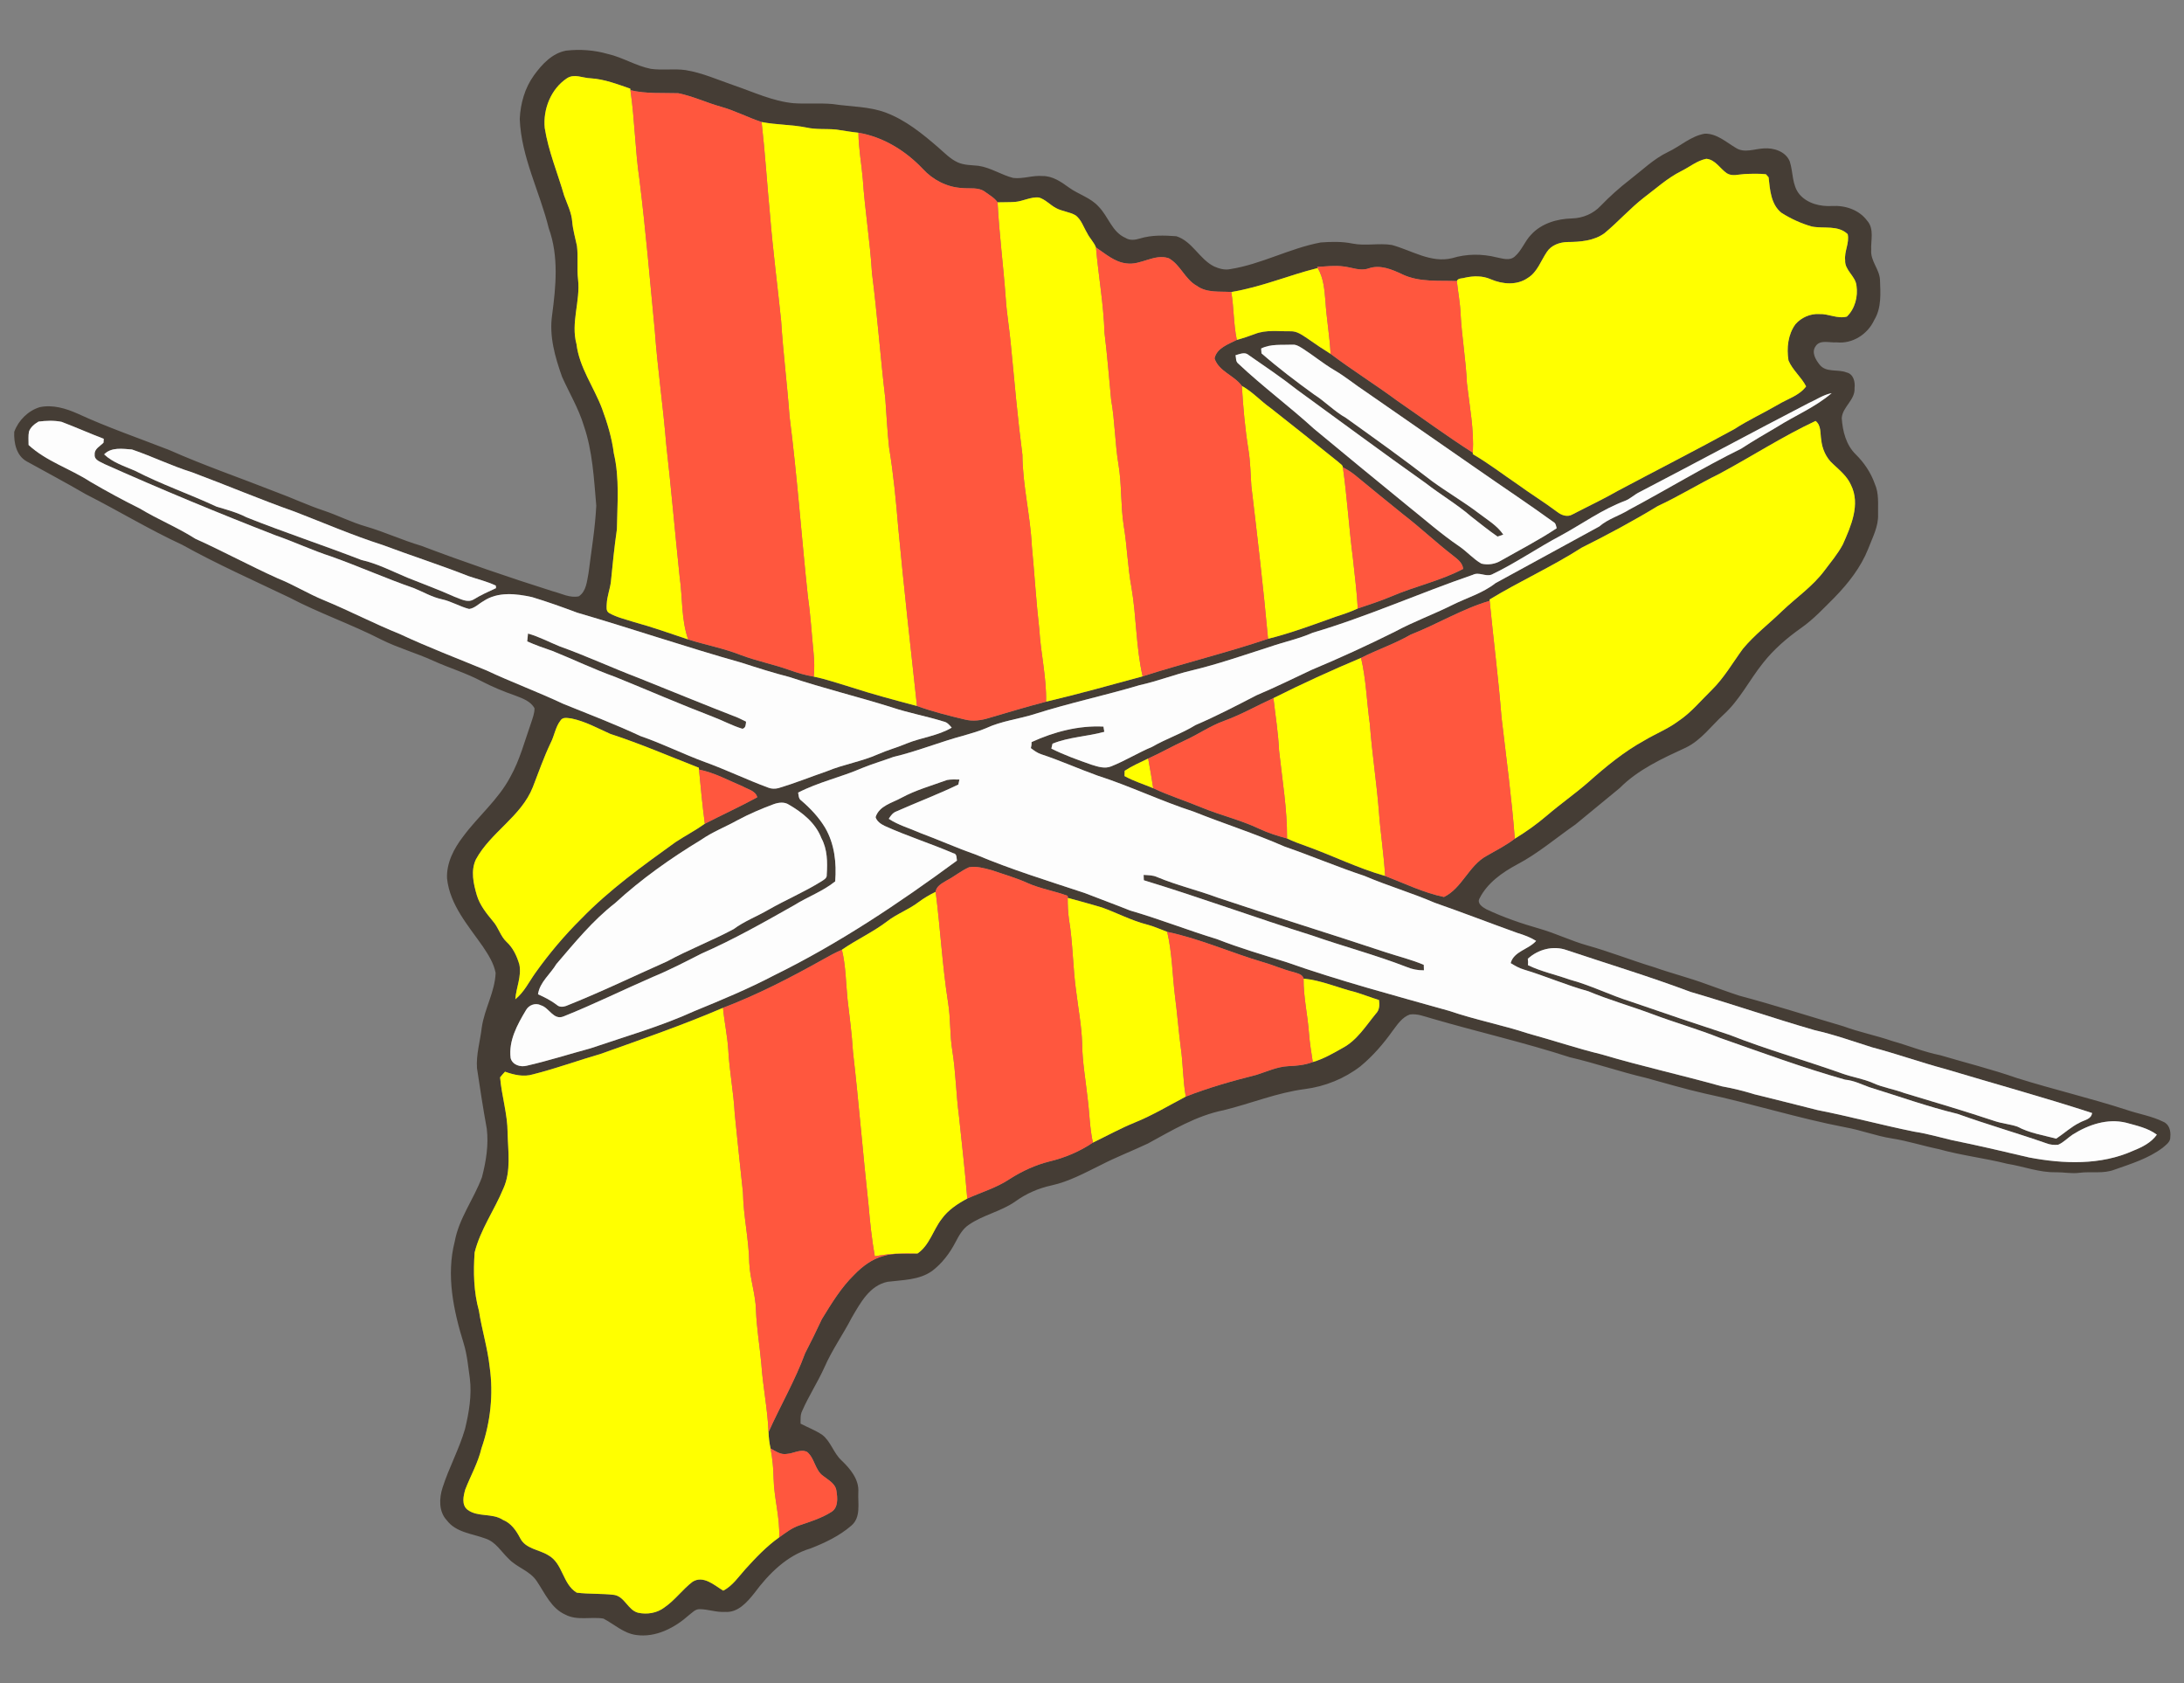
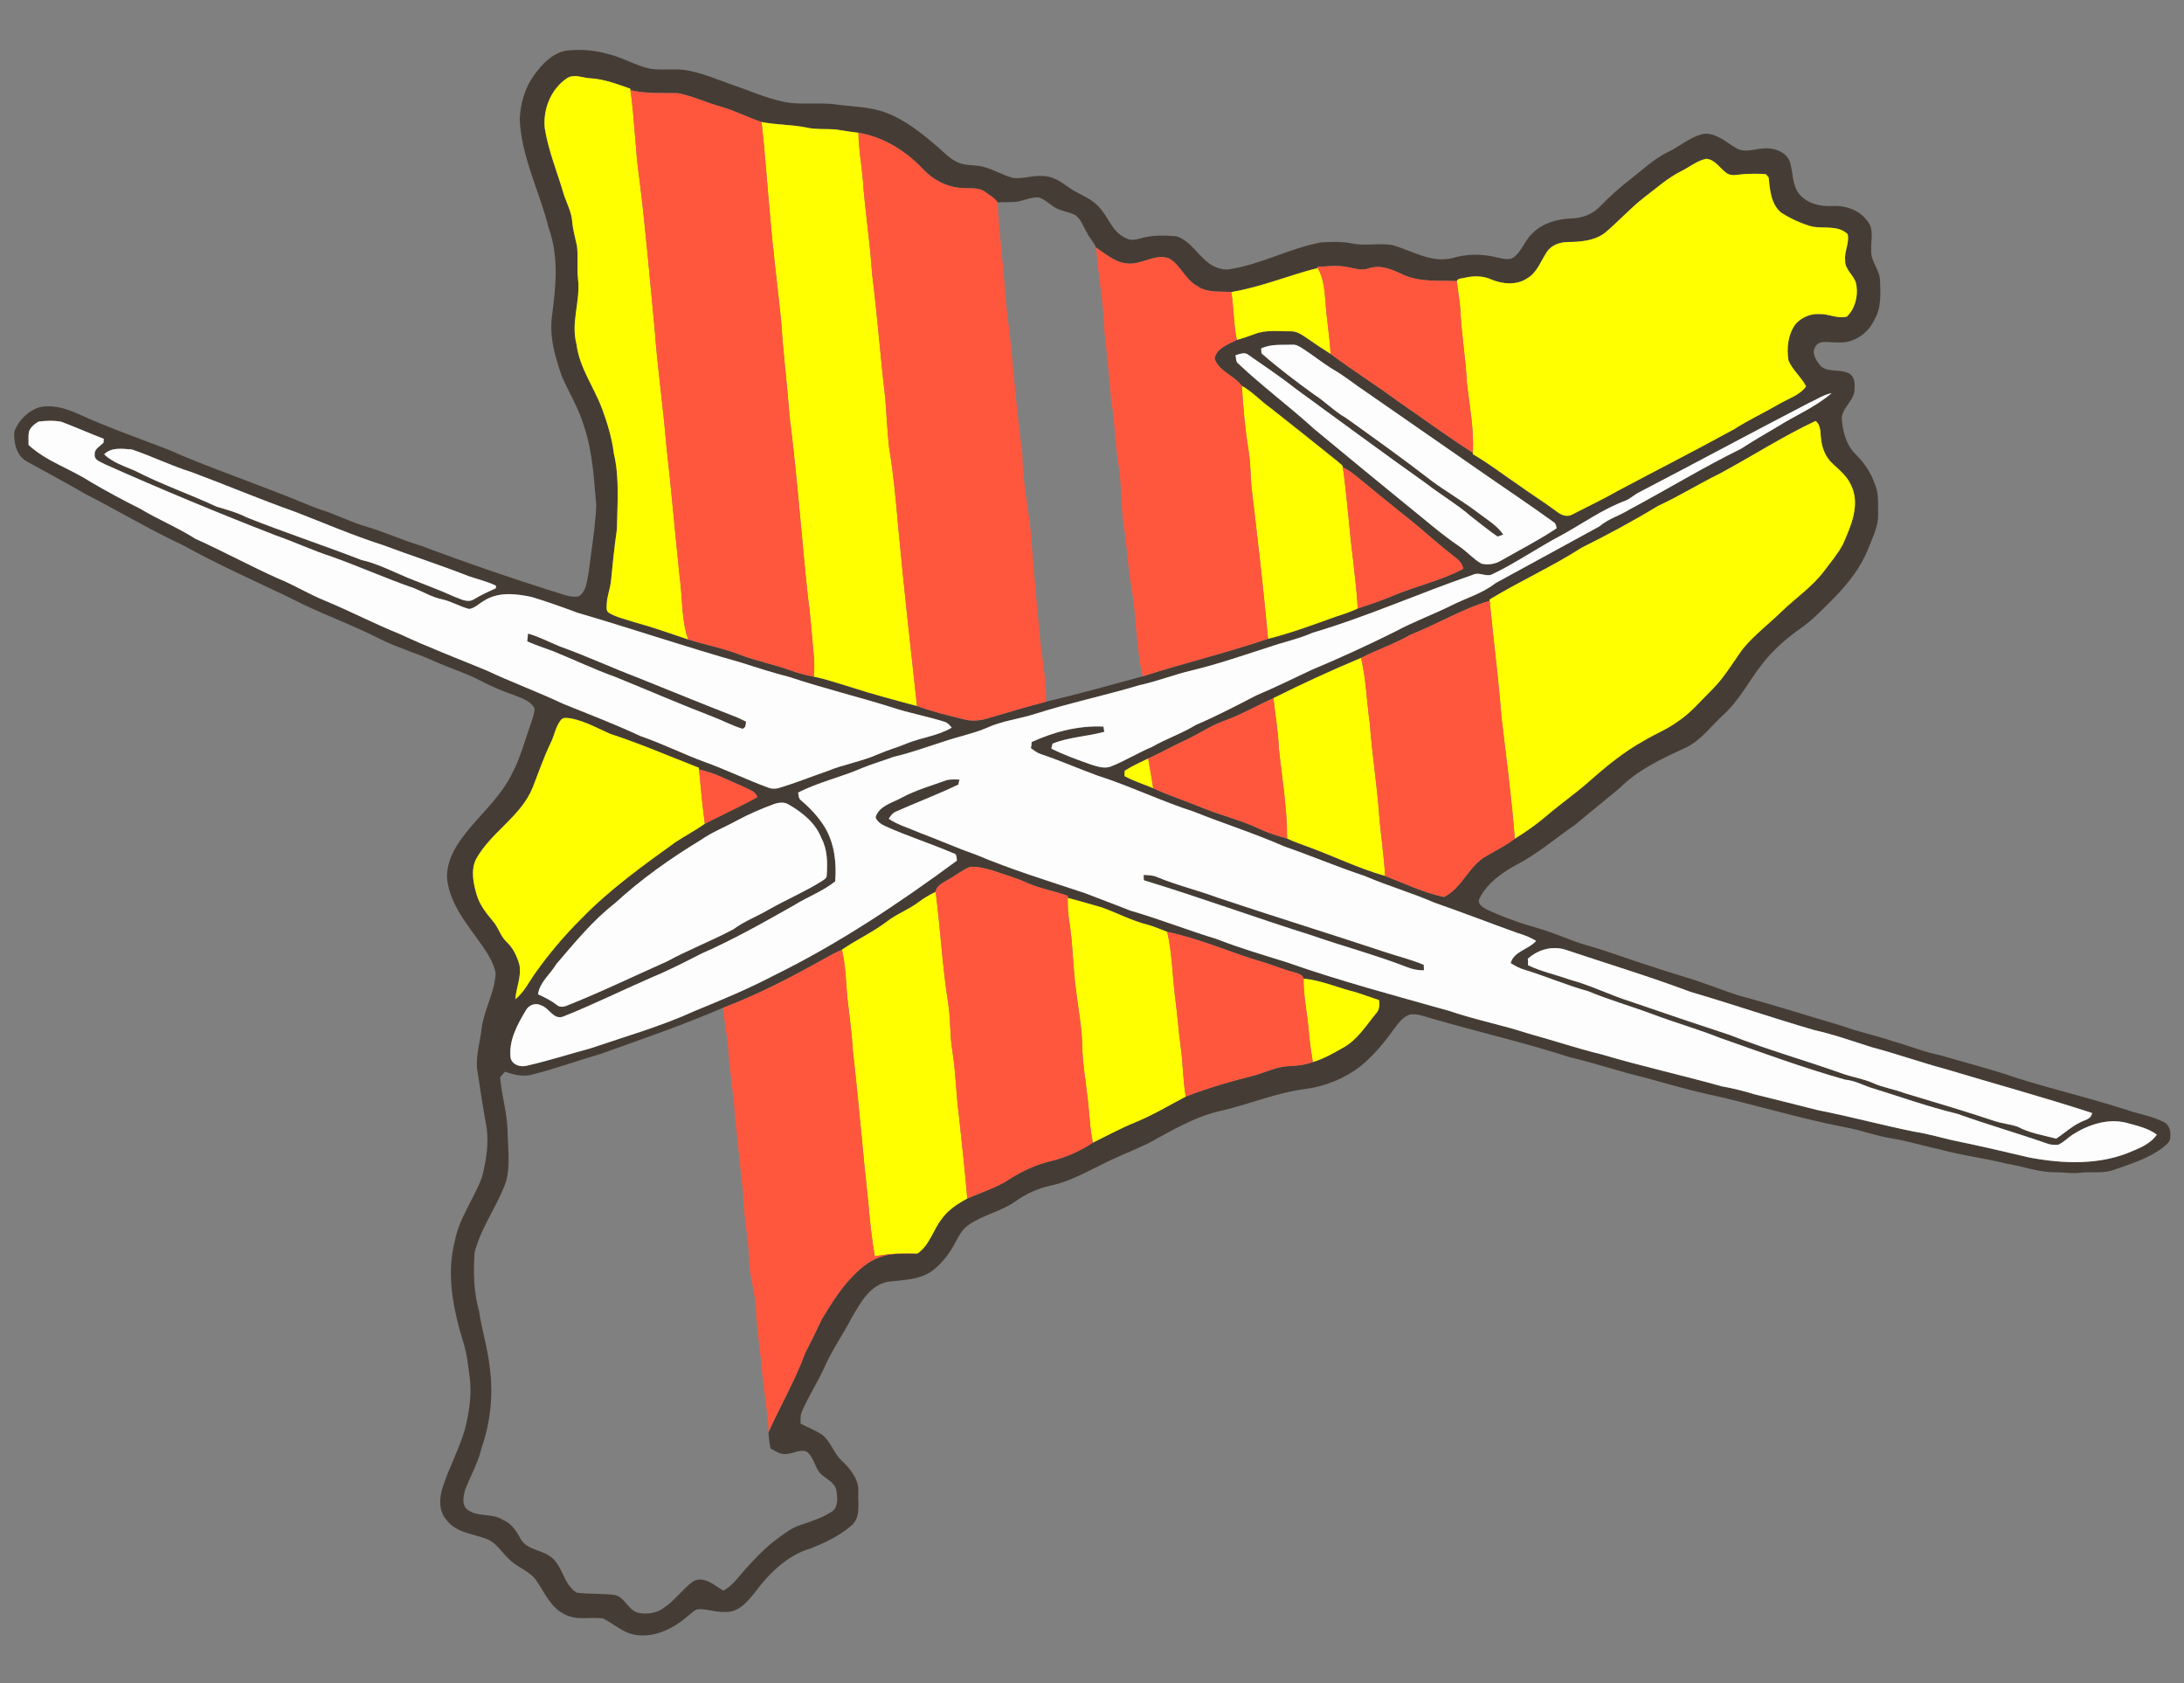
<svg xmlns="http://www.w3.org/2000/svg" width="1024pt" height="789pt" viewBox="0 0 1024 789" version="1.1">
  <rect x="0" y="0" width="1024" height="789" fill="#808080" stroke="none" />
  <g id="#382f25d2">
    <path fill="#382f25" opacity="0.82" d=" M 265.41 23.74 C 271.95 22.98 278.63 23.47 284.97 25.29 C 291.95 26.87 298.11 30.88 305.15 32.27 C 310.53 33.04 316.00 32.10 321.39 32.85 C 329.30 34.12 336.65 37.45 344.18 40.04 C 353.34 43.15 362.25 47.43 371.99 48.37 C 378.16 48.81 384.36 48.21 390.53 48.78 C 398.81 50.06 407.43 49.82 415.36 52.80 C 424.68 56.32 432.50 62.69 439.94 69.13 C 442.82 71.62 445.51 74.49 449.03 76.10 C 452.08 77.48 455.49 77.36 458.76 77.72 C 464.51 78.55 469.44 81.98 475.02 83.40 C 479.66 83.98 484.19 82.09 488.85 82.51 C 493.54 82.47 497.53 85.24 501.16 87.88 C 505.64 91.15 511.36 92.62 515.12 96.87 C 519.67 101.45 521.37 108.79 527.71 111.51 C 529.78 112.84 532.26 112.48 534.49 111.79 C 540.00 110.10 545.87 110.31 551.55 110.73 C 559.08 113.13 562.36 121.49 569.26 124.90 C 571.60 125.93 574.21 126.69 576.78 126.15 C 591.46 123.84 604.68 116.37 619.25 113.65 C 624.20 113.28 629.25 113.17 634.15 114.17 C 640.23 115.37 646.46 113.86 652.55 114.82 C 661.82 117.32 670.87 123.44 680.83 121.02 C 687.56 118.95 694.84 118.91 701.66 120.62 C 704.44 121.14 707.74 122.39 710.18 120.27 C 713.52 117.45 714.89 113.03 717.94 109.94 C 722.76 104.71 730.06 102.56 737.01 102.39 C 742.08 102.26 747.01 100.22 750.49 96.49 C 754.75 92.09 759.31 88.00 764.16 84.25 C 770.01 79.74 775.37 74.46 782.10 71.23 C 787.89 68.51 792.81 63.78 799.29 62.66 C 804.91 62.53 809.29 66.60 813.84 69.30 C 817.85 71.92 822.66 69.75 827.01 69.56 C 831.67 69.23 837.18 70.96 839.13 75.61 C 840.84 80.74 840.09 86.79 843.77 91.16 C 847.50 95.46 853.54 96.88 859.03 96.56 C 865.17 96.19 871.74 98.38 875.47 103.49 C 878.85 107.29 877.10 112.68 877.34 117.25 C 876.95 122.30 881.18 126.16 881.46 131.10 C 881.69 137.45 882.24 144.26 878.79 149.94 C 875.74 156.67 868.54 161.30 861.08 160.47 C 857.83 160.78 853.29 159.00 851.22 162.38 C 849.27 165.20 851.28 168.57 853.10 170.87 C 856.11 174.81 861.60 172.92 865.72 174.56 C 869.04 175.27 869.91 179.03 869.53 181.97 C 869.88 187.48 863.87 190.71 863.53 195.99 C 863.94 202.09 865.54 208.53 870.05 212.95 C 874.01 216.85 877.18 221.53 879.03 226.80 C 881.04 231.28 880.48 236.27 880.56 241.04 C 880.81 246.79 877.93 251.96 875.96 257.19 C 872.50 265.92 866.61 273.42 860.10 280.10 C 855.09 285.08 850.27 290.32 844.45 294.38 C 837.86 299.04 831.68 304.35 826.67 310.70 C 820.26 318.67 815.71 328.11 808.05 335.05 C 802.34 340.27 797.65 346.90 790.55 350.38 C 779.53 355.48 768.12 360.63 759.44 369.38 C 752.52 375.13 745.51 380.78 738.59 386.53 C 729.52 392.80 721.11 400.08 711.30 405.22 C 704.29 408.99 697.35 413.87 693.68 421.16 C 692.41 423.52 695.14 425.24 696.91 426.22 C 704.94 430.01 713.39 432.91 721.93 435.34 C 729.48 437.51 736.57 441.00 744.13 443.13 C 754.82 446.12 765.16 450.23 775.78 453.44 C 783.79 456.27 792.04 458.33 800.01 461.28 C 805.17 463.10 810.30 465.03 815.52 466.72 C 831.88 471.07 848.01 476.29 864.26 481.05 C 871.76 483.82 879.62 485.35 887.17 487.96 C 894.72 490.06 902.00 493.09 909.72 494.63 C 921.75 498.19 933.95 501.23 945.81 505.37 C 962.78 510.68 980.11 514.74 997.03 520.22 C 1002.74 522.18 1008.84 523.11 1014.28 525.82 C 1017.09 526.95 1017.89 530.18 1017.57 532.94 C 1017.74 535.24 1015.55 536.62 1014.04 537.97 C 1007.37 543.02 999.26 545.49 991.48 548.24 C 986.21 550.30 980.49 549.03 975.02 549.73 C 971.34 550.23 967.67 549.45 963.99 549.48 C 956.17 549.67 948.77 546.72 941.14 545.51 C 930.53 542.84 919.62 541.61 909.08 538.66 C 901.69 537.14 894.49 534.81 887.03 533.63 C 879.65 532.49 872.64 529.74 865.29 528.43 C 842.99 524.16 821.32 517.27 799.13 512.53 C 789.88 510.43 780.77 507.71 771.62 505.22 C 759.65 502.42 748.03 498.35 736.06 495.58 C 714.72 488.66 692.82 483.68 671.28 477.40 C 667.95 476.48 664.58 475.05 661.06 475.53 C 657.42 476.78 655.24 480.18 653.02 483.10 C 648.66 489.25 643.68 495.00 637.87 499.81 C 630.35 505.61 621.24 509.28 611.83 510.49 C 598.74 512.17 586.48 517.29 573.72 520.40 C 560.90 522.96 549.56 529.84 538.22 536.01 C 530.93 539.46 523.38 542.35 516.21 546.05 C 508.67 549.75 501.21 553.87 492.93 555.67 C 486.91 556.99 481.19 559.46 476.19 563.07 C 469.44 567.88 461.00 569.41 454.21 574.13 C 451.30 576.06 449.62 579.21 448.02 582.21 C 445.33 587.43 441.67 592.26 436.95 595.81 C 430.89 600.07 423.20 599.94 416.16 600.83 C 407.69 602.57 403.41 610.75 399.40 617.55 C 395.34 625.43 390.15 632.69 386.58 640.84 C 383.43 647.84 379.20 654.31 376.11 661.34 C 375.17 663.20 375.38 665.30 375.36 667.32 C 378.73 669.08 382.33 670.43 385.50 672.56 C 389.54 675.68 390.79 681.05 394.50 684.50 C 398.64 688.46 402.88 693.44 402.43 699.56 C 402.19 704.83 403.75 711.23 399.15 715.14 C 393.61 719.93 386.83 723.17 380.04 725.81 C 368.94 729.09 360.43 737.69 353.70 746.74 C 350.32 750.99 345.99 756.01 340.00 755.56 C 335.95 755.84 332.09 754.31 328.07 754.28 C 326.01 754.19 324.58 755.92 323.06 757.05 C 316.36 763.02 307.47 767.71 298.24 766.38 C 292.36 765.59 287.97 761.31 282.91 758.69 C 277.00 757.72 270.60 759.78 265.05 756.83 C 258.47 753.90 255.55 746.91 251.76 741.29 C 248.58 736.29 242.35 734.81 238.42 730.59 C 234.99 727.31 232.40 722.73 227.65 721.19 C 221.41 718.85 213.75 718.36 209.46 712.59 C 205.63 708.47 205.89 702.30 207.51 697.28 C 210.50 687.93 215.30 679.25 218.03 669.81 C 219.90 662.06 221.27 654.05 220.29 646.06 C 219.50 640.61 219.04 635.07 217.42 629.78 C 212.66 614.44 209.10 597.84 213.21 581.94 C 215.19 571.03 222.18 562.04 225.97 551.81 C 227.89 544.43 229.16 536.69 228.23 529.07 C 226.52 519.63 225.05 510.15 223.64 500.67 C 223.20 494.24 225.15 487.96 225.89 481.61 C 227.14 472.86 232.05 464.96 232.38 456.06 C 231.53 451.48 228.93 447.49 226.40 443.68 C 219.54 433.83 210.89 424.16 209.60 411.72 C 209.29 404.47 212.84 397.69 217.16 392.10 C 224.23 382.54 233.70 374.78 239.29 364.14 C 243.75 356.19 246.02 347.30 249.04 338.76 C 249.75 336.56 250.64 334.35 250.61 332.00 C 248.81 328.66 245.01 327.36 241.69 326.08 C 236.18 324.16 230.77 321.93 225.59 319.22 C 218.38 315.41 210.53 313.08 203.12 309.72 C 195.20 306.10 186.75 303.76 178.94 299.88 C 164.85 292.65 149.79 287.49 135.76 280.12 C 118.90 272.06 101.80 264.46 85.45 255.38 C 69.97 248.22 55.39 239.35 40.19 231.64 C 31.09 226.33 21.77 221.40 12.56 216.29 C 7.67 213.63 6.42 207.50 6.68 202.40 C 8.62 197.07 13.16 192.53 18.62 190.86 C 24.68 189.57 30.83 191.42 36.35 193.87 C 50.35 200.32 64.95 205.33 79.30 210.92 C 95.76 218.23 112.81 224.07 129.55 230.67 C 137.07 233.42 144.31 236.88 151.92 239.38 C 158.54 241.61 164.78 244.84 171.51 246.76 C 180.33 249.33 188.68 253.24 197.50 255.83 C 217.83 263.52 238.40 270.58 259.13 277.14 C 263.13 278.13 267.18 280.44 271.40 279.51 C 274.94 277.15 275.17 272.44 275.94 268.65 C 277.26 258.12 279.06 247.59 279.57 236.99 C 278.46 224.41 277.88 211.58 273.73 199.52 C 271.30 191.48 266.94 184.25 263.53 176.63 C 260.24 167.39 257.41 157.54 258.87 147.65 C 260.65 134.18 262.04 120.09 257.30 107.02 C 253.09 89.83 244.37 73.69 243.69 55.73 C 244.03 48.49 246.07 41.21 250.37 35.29 C 254.10 30.14 258.87 24.95 265.41 23.74 M 265.78 36.72 C 258.31 41.70 254.54 51.20 255.41 60.01 C 257.14 70.92 261.48 81.14 264.52 91.70 C 265.97 95.73 267.99 99.64 268.30 103.99 C 268.63 107.82 269.74 111.50 270.51 115.24 C 271.17 120.48 270.41 125.78 271.04 131.02 C 272.17 141.17 267.55 151.23 270.30 161.31 C 271.63 172.28 278.43 181.36 282.26 191.48 C 284.77 198.28 286.90 205.28 287.80 212.49 C 290.55 224.13 289.43 236.20 289.25 248.04 C 288.06 256.29 287.22 264.58 286.41 272.88 C 285.95 276.31 284.63 279.58 284.48 283.06 C 284.44 284.55 284.04 286.38 285.57 287.33 C 289.21 289.42 293.39 290.30 297.35 291.61 C 305.90 293.93 314.24 296.94 322.65 299.73 C 330.91 302.33 339.48 303.91 347.55 307.12 C 354.93 309.87 362.69 311.40 370.10 314.04 C 373.84 315.38 377.64 316.52 381.56 317.16 C 387.44 318.35 393.08 320.37 398.82 322.05 C 409.08 325.40 419.51 328.16 429.94 330.92 C 437.27 333.57 444.84 335.48 452.42 337.27 C 456.18 338.23 460.10 337.67 463.76 336.53 C 472.64 333.90 481.51 331.25 490.47 328.91 C 505.66 325.32 520.69 321.13 535.74 317.03 C 555.23 310.79 575.14 305.98 594.54 299.44 C 605.29 296.75 615.69 292.87 626.11 289.13 C 629.67 287.98 633.22 286.82 636.61 285.22 C 641.97 283.45 647.33 281.67 652.55 279.49 C 663.53 274.76 675.42 272.29 686.03 266.66 C 685.77 263.87 683.45 262.16 681.44 260.56 C 673.36 254.35 665.97 247.31 657.89 241.10 C 650.31 235.02 642.81 228.85 635.31 222.69 C 633.56 221.26 631.63 220.08 629.63 219.05 C 629.51 217.84 628.19 217.33 627.47 216.53 C 616.95 208.03 606.35 199.63 595.73 191.26 C 591.09 188.00 587.27 183.63 582.26 180.90 C 578.70 175.94 571.42 174.11 569.46 168.00 C 570.52 163.09 575.94 161.37 579.90 159.33 C 582.74 158.56 585.53 157.61 588.29 156.58 C 593.61 154.46 599.45 155.37 605.03 155.28 C 608.17 155.14 610.74 157.16 613.23 158.80 C 616.70 161.27 620.26 163.62 623.87 165.88 C 634.06 173.55 644.90 180.30 655.15 187.88 C 666.95 195.99 678.48 204.52 690.56 212.21 L 690.54 212.87 C 697.95 217.17 704.73 222.42 711.82 227.22 C 717.79 231.58 724.12 235.44 730.03 239.89 C 732.01 241.45 734.80 242.56 737.20 241.17 C 744.41 237.40 751.81 233.96 758.87 229.90 C 776.94 220.30 795.17 211.00 813.12 201.17 C 819.73 196.89 826.90 193.60 833.70 189.64 C 838.15 186.95 843.60 185.47 846.82 181.12 C 844.58 176.72 840.48 173.53 838.56 168.97 C 837.63 163.17 838.29 156.81 841.83 151.96 C 844.58 148.83 848.79 146.95 852.98 147.22 C 857.35 147.00 861.54 149.58 865.93 148.40 C 869.74 144.72 871.20 139.05 870.44 133.89 C 869.98 129.35 864.86 126.72 865.12 121.98 C 864.66 117.83 867.20 113.90 866.32 109.77 C 861.78 105.37 855.03 107.30 849.44 106.17 C 844.43 104.73 839.62 102.53 835.23 99.74 C 830.28 95.76 829.87 88.93 829.23 83.10 C 828.92 82.75 828.29 82.04 827.97 81.68 C 824.64 81.32 821.27 81.44 817.94 81.58 C 815.18 81.71 812.25 82.80 809.69 81.25 C 806.45 79.04 804.26 74.80 800.02 74.43 C 795.66 75.31 792.12 78.34 788.19 80.26 C 781.75 83.49 776.43 88.39 770.72 92.67 C 764.18 97.77 758.67 104.03 752.29 109.31 C 747.35 112.92 740.91 113.41 735.00 113.45 C 731.32 113.50 727.31 114.91 725.25 118.13 C 722.43 122.27 720.81 127.57 716.30 130.30 C 711.21 133.85 704.41 133.26 698.96 130.90 C 695.13 129.20 690.86 129.27 686.85 130.17 C 685.58 130.62 683.67 130.25 683.06 131.74 C 674.51 131.42 665.50 132.38 657.52 128.61 C 652.64 126.29 647.17 123.95 641.73 125.80 C 637.80 127.19 633.92 125.35 630.02 124.91 C 625.87 124.33 621.69 124.89 617.54 125.11 L 617.83 125.64 C 604.22 129.03 591.21 134.62 577.31 136.87 C 571.85 136.49 565.80 137.39 561.09 133.95 C 555.56 130.87 553.47 124.08 547.98 121.05 C 541.20 118.76 534.88 124.51 528.05 123.45 C 522.51 122.82 518.31 118.94 513.86 116.00 C 512.92 113.50 510.85 111.62 509.70 109.21 C 507.99 106.39 506.99 102.92 504.24 100.89 C 501.41 99.29 498.03 99.09 495.18 97.56 C 492.35 96.09 490.18 93.48 487.06 92.56 C 483.24 92.25 479.75 94.29 476.00 94.64 C 473.24 94.84 470.48 94.75 467.73 94.84 C 466.30 92.76 463.99 91.49 462.00 90.03 C 458.83 87.57 454.64 88.55 450.95 88.13 C 443.97 87.73 437.39 84.32 432.70 79.21 C 424.62 70.68 414.19 64.20 402.50 62.22 C 399.00 61.86 395.54 61.24 392.06 60.73 C 387.40 60.27 382.66 60.82 378.05 59.77 C 371.13 58.38 364.02 58.55 357.09 57.20 C 350.62 55.05 344.55 51.85 337.96 50.01 C 331.24 48.13 324.85 45.08 318.00 43.70 C 310.50 43.48 302.95 44.04 295.58 42.27 L 295.50 41.55 C 289.46 39.49 283.42 37.10 276.99 36.71 C 273.25 36.61 269.25 34.38 265.78 36.72 M 591.31 163.37 C 591.35 163.93 591.43 165.06 591.47 165.62 C 599.33 172.48 607.66 178.79 616.11 184.90 C 621.34 188.24 625.64 192.82 631.07 195.88 C 644.65 205.61 658.26 215.31 671.46 225.55 C 678.62 230.77 686.31 235.23 693.37 240.60 C 697.38 243.68 701.95 246.30 704.84 250.59 C 704.16 250.82 702.82 251.28 702.14 251.51 C 697.91 248.57 693.90 245.33 689.84 242.16 C 683.12 236.35 675.40 231.86 668.40 226.41 C 648.15 212.09 628.26 197.30 608.20 182.74 C 600.88 176.98 593.16 171.76 585.50 166.46 C 583.70 164.78 581.31 165.99 579.31 166.50 C 579.59 167.85 579.34 169.47 580.57 170.42 C 591.92 181.12 604.50 190.43 616.03 200.94 C 630.62 213.00 645.19 225.08 659.89 237.01 C 667.89 243.40 675.57 250.21 684.05 255.99 C 687.75 258.46 690.69 261.97 694.57 264.19 C 697.66 264.93 700.99 264.45 703.72 262.79 C 712.47 257.81 721.46 253.20 729.86 247.62 C 729.59 246.52 729.48 245.25 728.35 244.68 C 716.50 236.10 704.29 228.03 692.31 219.66 C 674.98 207.69 657.72 195.61 640.38 183.64 C 635.37 180.36 630.76 176.49 625.58 173.48 C 620.38 170.41 615.72 166.53 610.64 163.29 C 609.22 162.44 607.73 161.43 606.01 161.56 C 601.07 161.80 595.89 161.08 591.31 163.37 M 847.85 189.04 C 821.33 202.77 795.07 216.97 768.57 230.74 C 766.27 231.88 764.41 233.76 762.02 234.72 C 751.27 238.71 741.93 245.54 731.91 250.98 C 720.89 256.80 710.63 263.97 699.37 269.34 C 696.47 270.42 693.44 267.96 690.58 269.43 C 665.41 278.07 641.07 289.03 615.51 296.58 C 608.98 299.46 601.97 300.91 595.25 303.24 C 583.17 307.11 571.18 311.28 558.84 314.25 C 550.57 316.18 542.65 319.35 534.35 321.15 C 518.15 325.99 501.57 329.48 485.45 334.60 C 477.80 337.07 469.63 337.90 462.31 341.34 C 458.96 342.78 455.42 343.72 451.94 344.77 C 440.79 347.72 430.10 352.17 418.87 354.81 C 414.00 356.61 409.01 358.06 404.20 360.02 C 394.38 364.31 383.76 366.58 374.22 371.53 C 374.48 372.84 374.39 374.41 375.67 375.23 C 379.98 378.91 383.91 383.08 386.85 387.95 C 391.30 395.57 392.28 404.49 391.59 413.15 C 385.78 417.82 378.66 420.37 372.38 424.30 C 358.14 432.34 343.89 440.44 328.89 447.00 C 321.40 450.82 313.94 454.69 306.16 457.90 C 292.15 463.99 278.41 470.77 264.23 476.44 C 259.52 478.35 257.56 472.40 253.66 471.24 C 251.09 469.88 247.88 471.09 246.56 473.59 C 242.53 480.32 238.39 487.85 239.42 495.98 C 240.26 499.16 243.94 500.32 246.94 499.55 C 256.98 497.27 266.79 494.12 276.72 491.44 C 293.10 485.87 309.81 481.12 325.59 473.94 C 338.22 468.76 350.85 463.53 362.95 457.18 C 393.30 442.29 421.48 423.42 448.67 403.41 C 448.43 402.06 448.76 400.22 446.96 399.94 C 436.35 395.37 425.29 391.90 414.76 387.12 C 412.98 386.25 411.14 385.02 410.53 383.03 C 412.24 377.66 418.26 376.40 422.62 373.97 C 429.40 370.30 436.85 368.24 444.05 365.61 C 445.95 365.26 447.90 365.39 449.84 365.39 C 449.71 365.98 449.45 367.17 449.32 367.76 C 439.81 372.36 429.88 376.08 420.22 380.37 C 418.59 380.98 417.59 382.40 416.71 383.81 C 421.20 386.79 426.45 388.20 431.33 390.39 C 440.08 393.63 448.59 397.47 457.41 400.54 C 474.07 407.58 491.37 412.88 508.52 418.57 C 515.63 421.35 522.80 423.96 529.89 426.80 C 543.60 430.77 556.90 436.03 570.56 440.19 C 581.19 444.37 592.14 447.55 603.03 450.95 C 628.14 459.81 653.91 466.64 679.52 473.85 C 691.70 478.02 704.38 480.45 716.60 484.46 C 728.09 487.59 739.39 491.44 750.97 494.24 C 769.58 499.78 788.55 503.95 807.24 509.19 C 812.42 510.12 817.53 511.36 822.56 512.93 C 832.39 515.37 842.23 517.79 852.05 520.31 C 867.30 523.30 882.32 527.38 897.56 530.46 C 903.50 531.36 909.27 533.03 915.11 534.42 C 927.25 536.88 939.33 539.69 951.39 542.55 C 967.49 545.59 984.95 546.28 1000.21 539.38 C 1004.38 537.72 1008.59 535.64 1011.27 531.87 C 1007.09 528.74 1001.85 527.65 996.91 526.28 C 988.18 524.12 979.24 527.16 971.87 531.78 C 969.53 533.31 967.59 535.48 965.00 536.59 C 963.11 536.77 961.20 536.61 959.45 535.90 C 945.65 531.09 931.60 527.07 917.86 522.13 C 903.83 518.74 890.21 513.86 876.43 509.60 C 872.71 508.26 869.12 506.44 865.12 506.09 C 845.27 500.49 825.91 493.33 806.46 486.52 C 796.01 482.36 785.17 479.29 774.65 475.33 C 764.70 471.61 754.46 468.73 744.67 464.63 C 734.42 461.83 724.68 457.53 714.53 454.48 C 712.27 453.84 710.27 452.66 708.29 451.45 C 709.80 445.86 716.75 445.05 720.23 441.03 C 717.55 439.38 714.61 438.26 711.61 437.37 C 698.59 432.70 685.69 427.69 672.64 423.14 C 661.85 418.48 650.54 415.19 639.75 410.57 C 627.09 406.38 614.81 401.15 602.21 396.79 C 588.30 390.68 573.77 386.08 559.66 380.44 C 544.38 375.50 529.88 368.47 514.59 363.56 C 505.73 360.38 497.13 356.50 488.19 353.55 C 486.36 352.97 484.84 351.81 483.33 350.68 C 483.59 349.75 483.71 348.80 483.67 347.84 C 494.19 343.02 505.74 339.99 517.36 340.58 C 517.47 341.19 517.68 342.41 517.78 343.03 C 509.79 345.24 501.27 345.44 493.49 348.59 C 493.35 349.16 493.07 350.31 492.94 350.89 C 499.00 353.94 505.41 356.22 511.81 358.46 C 514.76 359.38 518.01 360.47 521.04 359.21 C 527.62 356.58 533.66 352.80 540.20 350.07 C 546.79 346.26 554.08 343.86 560.56 339.86 C 570.29 335.70 579.67 330.80 589.06 325.94 C 597.80 322.24 606.31 318.07 614.90 314.02 C 628.14 308.47 641.21 302.49 654.06 296.08 C 662.69 291.42 671.94 288.05 680.72 283.69 C 687.55 280.25 695.10 278.13 701.19 273.34 C 717.42 264.50 733.63 255.61 749.85 246.77 C 753.99 243.18 759.33 241.75 763.92 238.87 C 781.50 229.49 798.53 219.09 816.41 210.29 C 821.88 206.70 827.55 203.44 833.18 200.12 C 841.66 194.76 851.14 190.87 858.79 184.29 C 854.83 185.05 851.48 187.44 847.85 189.04 M 13.58 202.31 C 13.18 204.37 13.42 206.49 13.40 208.58 C 21.70 216.24 32.82 219.65 42.19 225.71 C 49.86 230.22 57.70 234.44 65.67 238.42 C 74.10 243.51 83.29 247.23 91.59 252.53 C 104.63 258.40 117.21 265.24 130.24 271.10 C 137.68 274.06 144.49 278.34 151.90 281.35 C 163.95 286.33 175.51 292.39 187.60 297.25 C 200.84 303.44 214.51 308.63 228.01 314.21 C 239.88 319.78 252.19 324.32 264.06 329.90 C 276.20 334.82 288.45 339.48 300.32 345.03 C 310.64 348.57 320.41 353.51 330.65 357.25 C 340.64 360.87 350.22 365.52 360.19 369.19 C 361.70 369.81 363.39 369.81 364.97 369.43 C 372.68 367.13 380.15 364.11 387.76 361.49 C 395.54 358.26 403.99 356.98 411.69 353.54 C 416.08 351.60 420.73 350.37 425.13 348.49 C 432.04 345.69 439.76 344.92 446.23 341.08 C 445.19 339.90 444.16 338.57 442.54 338.24 C 434.47 335.71 426.10 334.23 418.08 331.54 C 402.23 326.55 386.04 322.66 370.28 317.39 C 362.66 315.44 355.15 313.06 347.67 310.63 C 321.79 303.36 296.33 294.68 270.52 287.15 C 263.59 284.54 256.60 282.05 249.50 279.90 C 242.03 278.24 233.41 277.25 226.70 281.76 C 224.47 282.98 222.54 285.14 219.95 285.45 C 215.56 284.33 211.60 281.84 207.13 280.89 C 202.54 279.90 198.47 277.48 194.17 275.73 C 181.10 271.20 168.46 265.56 155.45 260.90 C 146.55 258.04 138.10 254.02 129.28 250.97 C 102.33 240.50 75.60 229.41 49.19 217.62 C 47.31 216.50 44.08 215.80 44.39 213.00 C 44.18 210.40 47.00 209.13 48.54 207.48 C 48.56 207.03 48.62 206.12 48.64 205.67 C 41.99 203.16 35.51 200.24 28.86 197.73 C 25.33 197.01 21.61 197.17 18.06 197.62 C 16.20 198.73 14.33 200.20 13.58 202.31 M 806.04 222.16 C 796.32 226.92 787.11 232.67 777.28 237.21 C 765.69 244.25 753.72 250.67 741.60 256.72 C 727.68 265.65 712.53 272.43 698.42 281.01 L 698.45 281.63 C 685.50 285.43 673.92 292.59 661.41 297.48 C 653.98 301.79 645.78 304.48 638.15 308.38 C 624.25 314.22 610.54 320.48 597.07 327.24 C 589.32 330.75 581.91 335.03 573.89 337.91 C 567.32 340.29 561.57 344.36 555.23 347.22 C 549.53 349.85 544.07 352.98 538.34 355.55 C 534.60 357.35 530.79 359.03 527.31 361.30 C 527.29 361.92 527.26 363.15 527.24 363.77 C 531.52 366.14 536.20 367.58 540.70 369.46 C 548.03 372.94 555.80 375.34 563.28 378.47 C 572.24 382.16 581.77 384.36 590.54 388.54 C 594.68 390.48 599.05 391.83 603.45 393.02 C 606.35 394.40 609.35 395.52 612.38 396.58 C 624.81 401.04 636.69 406.98 649.43 410.59 C 658.52 414.10 667.44 418.46 677.02 420.45 C 685.53 416.33 688.67 405.69 697.04 401.17 C 701.51 398.60 706.14 396.27 710.24 393.12 C 715.54 389.89 720.59 386.29 725.31 382.26 C 731.60 376.86 738.42 372.12 744.67 366.67 C 752.86 359.39 761.39 352.35 771.03 347.06 C 776.28 343.91 782.06 341.67 786.98 337.97 C 792.92 334.02 797.43 328.42 802.50 323.50 C 808.34 317.79 812.39 310.65 817.18 304.12 C 822.60 297.57 829.42 292.41 835.48 286.51 C 842.13 280.14 849.92 274.88 855.46 267.42 C 858.44 263.44 861.69 259.62 864.04 255.20 C 867.83 246.67 872.39 236.46 867.86 227.34 C 866.09 223.29 862.60 220.47 859.47 217.52 C 856.16 214.63 854.32 210.34 853.89 206.02 C 853.38 203.02 853.96 199.43 851.26 197.31 C 835.68 204.62 821.19 214.05 806.04 222.16 M 48.82 212.98 C 52.86 216.79 58.22 218.48 63.21 220.62 C 75.63 227.03 88.86 231.58 101.52 237.47 C 106.29 238.91 111.12 240.18 115.58 242.48 C 133.37 249.57 151.60 255.56 169.44 262.47 C 177.03 264.19 183.98 267.83 191.12 270.81 C 198.49 273.76 205.94 276.49 213.17 279.75 C 215.97 280.73 219.21 282.72 222.11 280.97 C 225.44 278.91 229.01 277.31 232.56 275.68 C 232.54 275.39 232.50 274.80 232.48 274.51 C 228.40 272.54 223.96 271.52 219.70 270.06 C 206.35 264.81 192.67 260.43 179.24 255.40 C 165.37 250.96 151.99 245.18 138.42 239.93 C 122.08 234.17 106.12 227.38 89.89 221.33 C 80.34 218.35 71.33 213.91 61.87 210.69 C 57.47 210.37 52.25 209.48 48.82 212.98 M 262.78 337.76 C 260.40 340.82 259.94 344.87 258.17 348.27 C 254.96 355.00 252.51 362.06 249.81 369.00 C 244.35 382.76 230.10 390.06 223.14 402.83 C 220.62 408.17 221.99 414.23 223.57 419.62 C 224.97 424.31 228.10 428.15 231.16 431.86 C 233.74 434.77 234.62 438.81 237.50 441.49 C 240.56 444.29 242.34 448.15 243.50 452.06 C 244.66 457.62 242.00 462.93 241.61 468.40 C 245.75 465.09 248.03 460.21 251.05 455.99 C 257.49 446.94 264.68 438.43 272.57 430.62 C 285.80 416.98 301.29 405.86 316.65 394.79 C 321.19 391.79 326.04 389.28 330.47 386.12 C 338.64 381.93 347.00 378.11 355.06 373.72 C 354.26 370.65 350.74 370.04 348.34 368.66 C 341.56 365.82 335.02 362.16 327.74 360.74 L 327.66 359.87 C 313.87 354.49 300.26 348.60 286.17 344.02 C 280.20 341.36 274.38 338.11 267.92 336.78 C 266.17 336.62 263.89 335.92 262.78 337.76 M 362.92 376.89 C 357.00 379.08 351.18 381.56 345.62 384.56 C 340.03 387.66 334.02 389.97 328.75 393.64 C 314.44 402.31 300.70 412.02 288.36 423.36 C 277.87 431.52 269.44 441.88 260.85 451.91 C 258.04 456.62 253.04 460.42 252.26 466.05 C 255.31 467.44 258.33 468.94 261.00 470.98 C 262.18 472.12 263.93 472.06 265.38 471.54 C 281.41 465.18 296.94 457.67 312.70 450.67 C 322.87 445.13 333.75 440.99 343.96 435.52 C 349.00 431.77 354.93 429.58 360.33 426.41 C 368.48 421.77 377.16 418.10 385.13 413.13 C 386.24 412.40 387.81 411.65 387.63 410.03 C 388.00 404.20 387.97 398.11 385.10 392.84 C 382.40 385.78 376.26 380.87 369.91 377.20 C 367.83 375.79 365.17 376.12 362.92 376.89 M 443.84 412.73 C 441.79 414.02 438.96 415.31 438.70 418.03 C 435.91 419.39 433.22 420.96 430.73 422.82 C 426.08 426.39 420.44 428.35 415.83 431.97 C 409.19 437.00 401.56 440.45 394.74 445.19 C 391.69 446.52 388.75 448.08 385.87 449.74 C 370.71 458.22 355.24 466.23 338.99 472.41 C 320.22 480.47 300.91 487.14 281.68 493.99 C 271.05 497.07 260.64 500.89 249.91 503.59 C 245.51 504.93 240.98 503.84 236.78 502.35 C 235.98 503.20 235.21 504.08 234.48 505.00 C 235.21 513.72 237.97 522.18 238.00 530.98 C 238.19 539.69 239.74 548.97 235.98 557.17 C 231.80 567.27 225.22 576.37 222.54 587.07 C 221.90 596.21 222.08 605.52 224.56 614.41 C 225.91 623.27 228.63 631.88 229.60 640.81 C 231.41 653.57 229.97 666.73 225.74 678.89 C 224.15 685.66 220.66 691.72 218.16 698.15 C 217.27 701.21 216.30 705.47 219.26 707.72 C 224.10 711.29 230.78 709.10 235.78 712.41 C 239.66 713.96 242.05 717.45 243.91 721.02 C 246.47 726.08 252.73 726.28 257.07 729.00 C 263.97 732.80 263.69 742.46 270.40 746.54 C 276.24 747.28 282.18 746.87 288.02 747.60 C 292.97 748.46 294.38 754.68 299.13 755.94 C 303.35 756.88 308.04 756.14 311.51 753.47 C 316.47 750.09 319.97 745.06 324.70 741.45 C 329.80 738.26 334.91 743.06 339.10 745.61 C 343.52 743.32 346.27 739.08 349.51 735.49 C 354.37 730.13 359.39 724.83 365.32 720.63 C 368.34 718.49 371.32 716.14 374.89 714.97 C 379.99 713.25 385.22 711.60 389.80 708.71 C 393.06 706.71 392.72 702.23 392.19 698.96 C 391.82 695.47 388.47 693.82 386.03 691.89 C 382.08 689.16 382.02 683.52 378.40 680.56 C 375.31 679.09 372.08 681.31 368.93 681.51 C 366.08 682.04 363.65 680.22 361.28 678.96 C 360.74 676.43 360.41 673.87 360.34 671.29 C 365.89 658.89 372.80 647.09 377.49 634.31 C 380.22 629.03 382.84 623.70 385.35 618.31 C 389.84 611.01 394.34 603.55 400.52 597.52 C 404.30 593.61 408.83 590.20 414.14 588.75 C 419.34 587.11 424.85 587.92 430.20 587.56 C 435.85 583.66 437.45 576.66 441.47 571.44 C 444.50 567.18 448.97 564.25 453.52 561.81 C 460.21 558.82 467.37 556.71 473.51 552.59 C 479.25 548.93 485.50 546.05 492.12 544.40 C 499.32 542.68 506.27 539.74 512.42 535.59 C 518.95 532.43 525.33 528.92 532.06 526.17 C 540.37 522.81 548.06 518.17 555.97 514.02 C 566.74 509.80 577.90 506.66 589.10 503.83 C 594.01 502.27 598.78 500.03 604.00 499.75 C 607.90 499.61 611.83 499.24 615.51 497.82 C 620.48 496.42 624.93 493.78 629.41 491.28 C 636.23 487.70 640.36 480.91 645.11 475.13 C 646.84 473.41 646.87 471.01 646.57 468.75 C 642.88 467.63 639.30 466.20 635.62 465.08 C 627.45 463.09 619.64 459.53 611.20 458.71 C 610.73 456.62 608.28 456.28 606.58 455.68 C 601.63 454.49 596.99 452.34 592.09 450.98 C 577.06 446.54 562.64 440.02 547.26 436.80 C 544.08 435.63 541.00 434.19 537.72 433.36 C 530.42 431.49 523.73 427.90 516.67 425.37 C 511.32 423.84 505.99 422.25 500.61 420.86 L 500.62 419.93 C 494.51 417.63 487.98 416.65 481.99 414.00 C 476.48 411.48 470.64 409.84 464.93 407.89 C 461.51 406.97 457.90 405.91 454.35 406.52 C 450.61 408.17 447.46 410.86 443.84 412.73 M 716.33 449.43 C 716.49 450.42 716.52 451.41 716.41 452.41 C 722.61 455.42 729.39 456.82 735.85 459.15 C 745.71 461.77 754.86 466.45 764.59 469.48 C 780.01 474.83 795.50 480.03 811.01 485.12 C 828.29 491.95 846.24 496.96 863.74 503.20 C 868.48 504.92 873.54 505.62 878.17 507.65 C 882.86 509.80 888.03 510.52 892.84 512.35 C 907.07 516.62 921.31 520.83 935.40 525.53 C 938.83 526.67 942.51 526.93 945.93 528.11 C 951.57 531.14 957.96 532.09 964.08 533.73 C 967.80 531.27 971.11 528.15 975.15 526.18 C 977.30 524.98 980.54 524.67 980.90 521.71 C 958.15 514.31 935.08 507.98 912.17 501.11 C 900.63 498.02 889.37 493.99 877.81 490.94 C 868.85 488.12 859.99 484.95 850.82 482.89 C 831.33 477.27 812.14 470.63 792.66 464.95 C 773.50 457.75 753.89 451.84 734.48 445.33 C 728.21 443.12 721.15 445.00 716.33 449.43 Z" />
-     <path fill="#382f25" opacity="0.82" d=" M 247.19 300.65 C 247.29 299.42 247.41 298.19 247.56 296.97 C 252.73 298.42 257.48 300.98 262.45 302.99 C 274.88 307.43 286.87 313.00 299.20 317.70 C 314.79 323.94 330.32 330.33 345.98 336.41 C 347.27 336.98 348.51 337.65 349.80 338.26 C 349.66 339.57 349.72 341.21 348.11 341.61 C 343.22 340.14 338.73 337.64 333.96 335.87 C 318.69 330.01 303.69 323.48 288.53 317.33 C 278.52 313.75 268.93 309.12 259.08 305.15 C 255.06 303.80 251.07 302.37 247.19 300.65 Z" />
+     <path fill="#382f25" opacity="0.82" d=" M 247.19 300.65 C 247.29 299.42 247.41 298.19 247.56 296.97 C 252.73 298.42 257.48 300.98 262.45 302.99 C 274.88 307.43 286.87 313.00 299.20 317.70 C 314.79 323.94 330.32 330.33 345.98 336.41 C 347.27 336.98 348.51 337.65 349.80 338.26 C 349.66 339.57 349.72 341.21 348.11 341.61 C 343.22 340.14 338.73 337.64 333.96 335.87 C 318.69 330.01 303.69 323.48 288.53 317.33 C 278.52 313.75 268.93 309.12 259.08 305.15 Z" />
    <path fill="#382f25" opacity="0.82" d=" M 536.20 410.11 C 538.34 410.24 540.57 410.20 542.57 411.13 C 551.75 414.97 561.49 417.23 570.80 420.71 C 596.98 429.50 623.39 437.59 649.59 446.32 C 655.58 448.30 661.74 449.79 667.56 452.25 C 667.58 452.89 667.61 454.18 667.63 454.83 C 664.83 454.87 662.06 454.34 659.49 453.25 C 644.96 447.61 629.88 443.64 615.19 438.50 C 588.77 430.22 562.79 420.67 536.30 412.61 C 536.28 411.99 536.22 410.74 536.20 410.11 Z" />
  </g>
  <g id="#ffff00ff">
    <path fill="#ffff00" opacity="1.00" d=" M 265.78 36.72 C 269.25 34.38 273.25 36.61 276.99 36.71 C 283.42 37.10 289.46 39.49 295.50 41.55 L 295.58 42.27 C 297.63 56.25 297.78 70.43 299.85 84.41 C 302.77 107.92 304.75 131.54 307.02 155.12 C 308.32 172.86 310.92 190.47 312.36 208.19 C 314.70 228.91 316.49 249.69 318.67 270.43 C 320.08 280.17 319.35 290.32 322.65 299.73 C 314.24 296.94 305.90 293.93 297.35 291.61 C 293.39 290.30 289.21 289.42 285.57 287.33 C 284.04 286.38 284.44 284.55 284.48 283.06 C 284.63 279.58 285.95 276.31 286.41 272.88 C 287.22 264.58 288.06 256.29 289.25 248.04 C 289.43 236.20 290.55 224.13 287.80 212.49 C 286.90 205.28 284.77 198.28 282.26 191.48 C 278.43 181.36 271.63 172.28 270.30 161.31 C 267.55 151.23 272.17 141.17 271.04 131.02 C 270.41 125.78 271.17 120.48 270.51 115.24 C 269.74 111.50 268.63 107.82 268.30 103.99 C 267.99 99.64 265.97 95.73 264.52 91.70 C 261.48 81.14 257.14 70.92 255.41 60.01 C 254.54 51.20 258.31 41.70 265.78 36.72 Z" />
    <path fill="#ffff00" opacity="1.00" d=" M 357.09 57.20 C 364.02 58.55 371.13 58.38 378.05 59.77 C 382.66 60.82 387.40 60.27 392.06 60.73 C 395.54 61.24 399.00 61.86 402.50 62.22 C 402.54 69.52 403.92 76.72 404.54 83.99 C 405.54 98.70 407.96 113.27 408.84 128.00 C 411.36 147.60 412.77 167.32 415.10 186.94 C 415.68 194.55 416.03 202.18 416.86 209.77 C 418.90 222.15 420.11 234.65 421.14 247.15 C 423.79 275.11 426.86 303.01 429.94 330.92 C 419.51 328.16 409.08 325.40 398.82 322.05 C 393.08 320.37 387.44 318.35 381.56 317.16 C 381.91 313.46 381.81 309.74 381.45 306.05 C 380.57 297.25 380.07 288.42 378.79 279.68 C 375.78 251.49 373.78 223.19 370.18 195.07 C 369.10 180.14 367.17 165.28 366.24 150.34 C 364.57 133.93 362.39 117.57 361.07 101.13 C 359.66 86.49 358.75 71.81 357.09 57.20 Z" />
    <path fill="#ffff00" opacity="1.00" d=" M 788.19 80.26 C 792.12 78.34 795.66 75.31 800.02 74.43 C 804.26 74.80 806.45 79.04 809.69 81.25 C 812.25 82.80 815.18 81.71 817.94 81.58 C 821.27 81.44 824.64 81.32 827.97 81.68 C 828.29 82.04 828.92 82.75 829.23 83.10 C 829.87 88.93 830.28 95.76 835.23 99.74 C 839.62 102.53 844.43 104.73 849.44 106.17 C 855.03 107.30 861.78 105.37 866.32 109.77 C 867.20 113.90 864.66 117.83 865.12 121.98 C 864.86 126.72 869.98 129.35 870.44 133.89 C 871.20 139.05 869.74 144.72 865.93 148.40 C 861.54 149.58 857.35 147.00 852.98 147.22 C 848.79 146.95 844.58 148.83 841.83 151.96 C 838.29 156.81 837.63 163.17 838.56 168.97 C 840.48 173.53 844.58 176.72 846.82 181.12 C 843.60 185.47 838.15 186.95 833.70 189.64 C 826.90 193.60 819.73 196.89 813.12 201.17 C 795.17 211.00 776.94 220.30 758.87 229.90 C 751.81 233.96 744.41 237.40 737.20 241.17 C 734.80 242.56 732.01 241.45 730.03 239.89 C 724.12 235.44 717.79 231.58 711.82 227.22 C 704.73 222.42 697.95 217.17 690.54 212.87 L 690.56 212.21 C 691.16 201.27 689.04 190.49 687.79 179.69 C 687.32 168.72 685.37 157.89 684.81 146.93 C 684.59 141.82 683.61 136.80 683.06 131.74 C 683.67 130.25 685.58 130.62 686.85 130.17 C 690.86 129.27 695.13 129.20 698.96 130.90 C 704.41 133.26 711.21 133.85 716.30 130.30 C 720.81 127.57 722.43 122.27 725.25 118.13 C 727.31 114.91 731.32 113.50 735.00 113.45 C 740.91 113.41 747.35 112.92 752.29 109.31 C 758.67 104.03 764.18 97.77 770.72 92.67 C 776.43 88.39 781.75 83.49 788.19 80.26 Z" />
-     <path fill="#ffff00" opacity="1.00" d=" M 476.00 94.64 C 479.75 94.29 483.24 92.25 487.06 92.56 C 490.18 93.48 492.35 96.09 495.18 97.56 C 498.03 99.09 501.41 99.29 504.24 100.89 C 506.99 102.92 507.99 106.39 509.70 109.21 C 510.85 111.62 512.92 113.50 513.86 116.00 C 515.04 129.36 517.44 142.60 517.87 156.04 C 519.16 166.47 519.97 176.94 520.98 187.40 C 522.79 197.53 522.74 207.87 524.46 218.02 C 525.99 227.39 525.41 236.94 526.86 246.33 C 528.49 255.98 528.72 265.80 530.52 275.43 C 532.88 289.22 532.59 303.36 535.74 317.03 C 520.69 321.13 505.66 325.32 490.47 328.91 C 490.72 317.51 487.97 306.36 487.30 295.02 C 485.81 282.05 485.05 269.01 483.80 256.01 C 483.12 241.65 479.47 227.59 479.37 213.19 C 477.14 196.09 475.62 178.90 473.97 161.74 C 473.34 154.45 472.03 147.24 471.56 139.94 C 470.49 124.89 468.50 109.91 467.73 94.84 C 470.48 94.75 473.24 94.84 476.00 94.64 Z" />
    <path fill="#ffff00" opacity="1.00" d=" M 577.31 136.87 C 591.21 134.62 604.22 129.03 617.83 125.64 C 620.60 130.29 620.99 135.81 621.45 141.07 C 621.96 149.37 623.44 157.58 623.87 165.88 C 620.26 163.62 616.70 161.27 613.23 158.80 C 610.74 157.16 608.17 155.14 605.03 155.28 C 599.45 155.37 593.61 154.46 588.29 156.58 C 585.53 157.61 582.74 158.56 579.90 159.33 C 578.34 151.93 578.56 144.32 577.31 136.87 Z" />
    <path fill="#ffff00" opacity="1.00" d=" M 582.26 180.90 C 587.27 183.63 591.09 188.00 595.73 191.26 C 606.35 199.63 616.95 208.03 627.47 216.53 C 628.19 217.33 629.51 217.84 629.63 219.05 C 631.65 233.30 632.51 247.67 634.36 261.94 C 635.16 269.69 636.20 277.43 636.61 285.22 C 633.22 286.82 629.67 287.98 626.11 289.13 C 615.69 292.87 605.29 296.75 594.54 299.44 C 592.37 275.52 589.56 251.66 586.71 227.81 C 586.32 222.14 586.27 216.44 585.35 210.82 C 583.75 200.91 582.86 190.91 582.26 180.90 Z" />
    <path fill="#ffff00" opacity="1.00" d=" M 806.04 222.16 C 821.19 214.05 835.68 204.62 851.26 197.31 C 853.96 199.43 853.38 203.02 853.89 206.02 C 854.32 210.34 856.16 214.63 859.47 217.52 C 862.60 220.47 866.09 223.29 867.86 227.34 C 872.39 236.46 867.83 246.67 864.04 255.20 C 861.69 259.62 858.44 263.44 855.46 267.42 C 849.92 274.88 842.13 280.14 835.48 286.51 C 829.42 292.41 822.60 297.57 817.18 304.12 C 812.39 310.65 808.34 317.79 802.50 323.50 C 797.43 328.42 792.92 334.02 786.98 337.97 C 782.06 341.67 776.28 343.91 771.03 347.06 C 761.39 352.35 752.86 359.39 744.67 366.67 C 738.42 372.12 731.60 376.86 725.31 382.26 C 720.59 386.29 715.54 389.89 710.24 393.12 C 708.78 374.10 706.24 355.19 704.01 336.25 C 702.58 318.01 700.21 299.84 698.45 281.63 L 698.42 281.01 C 712.53 272.43 727.68 265.65 741.60 256.72 C 753.72 250.67 765.69 244.25 777.28 237.21 C 787.11 232.67 796.32 226.92 806.04 222.16 Z" />
    <path fill="#ffff00" opacity="1.00" d=" M 597.07 327.24 C 610.54 320.48 624.25 314.22 638.15 308.38 C 640.55 318.54 640.81 329.01 642.27 339.32 C 643.27 352.91 645.40 366.39 646.49 379.98 C 647.19 390.21 648.85 400.35 649.43 410.59 C 636.69 406.98 624.81 401.04 612.38 396.58 C 609.35 395.52 606.35 394.40 603.45 393.02 C 603.54 379.20 601.20 365.52 599.71 351.81 C 599.33 343.57 598.00 335.43 597.07 327.24 Z" />
    <path fill="#ffff00" opacity="1.00" d=" M 262.78 337.76 C 263.89 335.92 266.17 336.62 267.92 336.78 C 274.38 338.11 280.20 341.36 286.17 344.02 C 300.26 348.60 313.87 354.49 327.66 359.87 L 327.74 360.74 C 328.52 369.21 329.36 377.68 330.47 386.12 C 326.04 389.28 321.19 391.79 316.65 394.79 C 301.29 405.86 285.80 416.98 272.57 430.62 C 264.68 438.43 257.49 446.94 251.05 455.99 C 248.03 460.21 245.75 465.09 241.61 468.40 C 242.00 462.93 244.66 457.62 243.50 452.06 C 242.34 448.15 240.56 444.29 237.50 441.49 C 234.62 438.81 233.74 434.77 231.16 431.86 C 228.10 428.15 224.97 424.31 223.57 419.62 C 221.99 414.23 220.62 408.17 223.14 402.83 C 230.10 390.06 244.35 382.76 249.81 369.00 C 252.51 362.06 254.96 355.00 258.17 348.27 C 259.94 344.87 260.40 340.82 262.78 337.76 Z" />
    <path fill="#ffff00" opacity="1.00" d=" M 527.31 361.30 C 530.79 359.03 534.60 357.35 538.34 355.55 C 539.20 360.17 539.99 364.81 540.70 369.46 C 536.20 367.58 531.52 366.14 527.24 363.77 C 527.26 363.15 527.29 361.92 527.31 361.30 Z" />
    <path fill="#ffff00" opacity="1.00" d=" M 430.73 422.82 C 433.22 420.96 435.91 419.39 438.70 418.03 C 440.91 435.32 441.83 452.77 444.53 470.01 C 445.76 477.49 445.28 485.11 446.53 492.58 C 448.14 502.63 448.26 512.81 449.60 522.89 C 450.95 535.86 452.47 548.81 453.52 561.81 C 448.97 564.25 444.50 567.18 441.47 571.44 C 437.45 576.66 435.85 583.66 430.20 587.56 C 423.49 587.37 416.77 587.59 410.17 588.89 C 408.78 580.99 407.91 573.00 407.24 565.01 C 404.60 541.04 402.70 517.00 399.93 493.05 C 399.43 484.79 398.35 476.58 397.37 468.37 C 396.59 460.63 396.59 452.79 394.74 445.19 C 401.56 440.45 409.19 437.00 415.83 431.97 C 420.44 428.35 426.08 426.39 430.73 422.82 Z" />
    <path fill="#ffff00" opacity="1.00" d=" M 500.61 420.86 C 505.99 422.25 511.32 423.84 516.67 425.37 C 523.73 427.90 530.42 431.49 537.72 433.36 C 541.00 434.19 544.08 435.63 547.26 436.80 C 549.59 446.71 549.67 456.91 550.92 466.97 C 551.97 474.96 552.57 483.00 553.62 490.99 C 554.72 498.63 554.61 506.40 555.97 514.02 C 548.06 518.17 540.37 522.81 532.06 526.17 C 525.33 528.92 518.95 532.43 512.42 535.59 C 510.88 528.58 510.83 521.35 509.88 514.25 C 508.96 505.84 507.44 497.47 507.37 488.99 C 507.13 481.06 505.63 473.25 504.67 465.40 C 502.98 453.93 503.11 442.27 501.19 430.83 C 500.71 427.53 500.60 424.19 500.61 420.86 Z" />
    <path fill="#ffff00" opacity="1.00" d=" M 611.20 458.71 C 619.64 459.53 627.45 463.09 635.62 465.08 C 639.30 466.20 642.88 467.63 646.57 468.75 C 646.87 471.01 646.84 473.41 645.11 475.13 C 640.36 480.91 636.23 487.70 629.41 491.28 C 624.93 493.78 620.48 496.42 615.51 497.82 C 614.84 493.30 614.06 488.80 613.73 484.24 C 613.11 475.70 611.11 467.30 611.20 458.71 Z" />
-     <path fill="#ffff00" opacity="1.00" d=" M 281.68 493.99 C 300.91 487.14 320.22 480.47 338.99 472.41 C 339.60 478.96 341.03 485.41 341.46 491.98 C 341.97 502.04 343.97 511.95 344.49 522.01 C 345.71 534.35 347.05 546.69 348.36 559.03 C 348.55 570.11 351.13 580.97 351.31 592.04 C 351.66 599.45 354.23 606.56 354.45 613.99 C 354.74 622.45 356.20 630.81 356.96 639.24 C 357.68 649.97 359.92 660.53 360.34 671.29 C 360.41 673.87 360.74 676.43 361.28 678.96 C 362.18 683.59 362.64 688.29 362.72 693.01 C 362.92 702.28 365.75 711.32 365.32 720.63 C 359.39 724.83 354.37 730.13 349.51 735.49 C 346.27 739.08 343.52 743.32 339.10 745.61 C 334.91 743.06 329.80 738.26 324.70 741.45 C 319.97 745.06 316.47 750.09 311.51 753.47 C 308.04 756.14 303.35 756.88 299.13 755.94 C 294.38 754.68 292.97 748.46 288.02 747.60 C 282.18 746.87 276.24 747.28 270.40 746.54 C 263.69 742.46 263.97 732.80 257.07 729.00 C 252.73 726.28 246.47 726.08 243.91 721.02 C 242.05 717.45 239.66 713.96 235.78 712.41 C 230.78 709.10 224.10 711.29 219.26 707.72 C 216.30 705.47 217.27 701.21 218.16 698.15 C 220.66 691.72 224.15 685.66 225.74 678.89 C 229.97 666.73 231.41 653.57 229.60 640.81 C 228.63 631.88 225.91 623.27 224.56 614.41 C 222.08 605.52 221.90 596.21 222.54 587.07 C 225.22 576.37 231.80 567.27 235.98 557.17 C 239.74 548.97 238.19 539.69 238.00 530.98 C 237.97 522.18 235.21 513.72 234.48 505.00 C 235.21 504.08 235.98 503.20 236.78 502.35 C 240.98 503.84 245.51 504.93 249.91 503.59 C 260.64 500.89 271.05 497.07 281.68 493.99 Z" />
  </g>
  <g id="#ff573eff">
    <path fill="#ff573e" opacity="1.00" d=" M 295.58 42.27 C 302.95 44.04 310.50 43.48 318.00 43.70 C 324.85 45.08 331.24 48.13 337.96 50.01 C 344.55 51.85 350.62 55.05 357.09 57.20 C 358.75 71.81 359.66 86.49 361.07 101.13 C 362.39 117.57 364.57 133.93 366.24 150.34 C 367.17 165.28 369.10 180.14 370.18 195.07 C 373.78 223.19 375.78 251.49 378.79 279.68 C 380.07 288.42 380.57 297.25 381.45 306.05 C 381.81 309.74 381.91 313.46 381.56 317.16 C 377.64 316.52 373.84 315.38 370.10 314.04 C 362.69 311.40 354.93 309.87 347.55 307.12 C 339.48 303.91 330.91 302.33 322.65 299.73 C 319.35 290.32 320.08 280.17 318.67 270.43 C 316.49 249.69 314.70 228.91 312.36 208.19 C 310.92 190.47 308.32 172.86 307.02 155.12 C 304.75 131.54 302.77 107.92 299.85 84.41 C 297.78 70.43 297.63 56.25 295.58 42.27 Z" />
    <path fill="#ff573e" opacity="1.00" d=" M 402.50 62.22 C 414.19 64.20 424.62 70.68 432.70 79.21 C 437.39 84.32 443.97 87.73 450.95 88.13 C 454.64 88.55 458.83 87.57 462.00 90.03 C 463.99 91.49 466.30 92.76 467.73 94.84 C 468.50 109.91 470.49 124.89 471.56 139.94 C 472.03 147.24 473.34 154.45 473.97 161.74 C 475.62 178.90 477.14 196.09 479.37 213.19 C 479.47 227.59 483.12 241.65 483.80 256.01 C 485.05 269.01 485.81 282.05 487.30 295.02 C 487.97 306.36 490.72 317.51 490.47 328.91 C 481.51 331.25 472.64 333.90 463.76 336.53 C 460.10 337.67 456.18 338.23 452.42 337.27 C 444.84 335.48 437.27 333.57 429.94 330.92 C 426.86 303.01 423.79 275.11 421.14 247.15 C 420.11 234.65 418.90 222.15 416.86 209.77 C 416.03 202.18 415.68 194.55 415.10 186.94 C 412.77 167.32 411.36 147.60 408.84 128.00 C 407.96 113.27 405.54 98.70 404.54 83.99 C 403.92 76.72 402.54 69.52 402.50 62.22 Z" />
    <path fill="#ff573e" opacity="1.00" d=" M 513.86 116.00 C 518.31 118.94 522.51 122.82 528.05 123.45 C 534.88 124.51 541.20 118.76 547.98 121.05 C 553.47 124.08 555.56 130.87 561.09 133.95 C 565.80 137.39 571.85 136.49 577.31 136.87 C 578.56 144.32 578.34 151.93 579.90 159.33 C 575.94 161.37 570.52 163.09 569.46 168.00 C 571.42 174.11 578.70 175.94 582.26 180.90 C 582.86 190.91 583.75 200.91 585.35 210.82 C 586.27 216.44 586.32 222.14 586.71 227.81 C 589.56 251.66 592.37 275.52 594.54 299.44 C 575.14 305.98 555.23 310.79 535.74 317.03 C 532.59 303.36 532.88 289.22 530.52 275.43 C 528.72 265.80 528.49 255.98 526.86 246.33 C 525.41 236.94 525.99 227.39 524.46 218.02 C 522.74 207.87 522.79 197.53 520.98 187.40 C 519.97 176.94 519.16 166.47 517.87 156.04 C 517.44 142.60 515.04 129.36 513.86 116.00 Z" />
    <path fill="#ff573e" opacity="1.00" d=" M 617.54 125.11 C 621.69 124.89 625.87 124.33 630.02 124.91 C 633.92 125.35 637.80 127.19 641.73 125.80 C 647.17 123.95 652.64 126.29 657.52 128.61 C 665.50 132.38 674.51 131.42 683.06 131.74 C 683.61 136.80 684.59 141.82 684.81 146.93 C 685.37 157.89 687.32 168.72 687.79 179.69 C 689.04 190.49 691.16 201.27 690.56 212.21 C 678.48 204.52 666.95 195.99 655.15 187.88 C 644.90 180.30 634.06 173.55 623.87 165.88 C 623.44 157.58 621.96 149.37 621.45 141.07 C 620.99 135.81 620.60 130.29 617.83 125.64 L 617.54 125.11 Z" />
    <path fill="#ff573e" opacity="1.00" d=" M 629.63 219.05 C 631.63 220.08 633.56 221.26 635.31 222.69 C 642.81 228.85 650.31 235.02 657.89 241.10 C 665.97 247.31 673.36 254.35 681.44 260.56 C 683.45 262.16 685.77 263.87 686.03 266.66 C 675.42 272.29 663.53 274.76 652.55 279.49 C 647.33 281.67 641.97 283.45 636.61 285.22 C 636.20 277.43 635.16 269.69 634.36 261.94 C 632.51 247.67 631.65 233.30 629.63 219.05 Z" />
    <path fill="#ff573e" opacity="1.00" d=" M 661.41 297.48 C 673.92 292.59 685.50 285.43 698.45 281.63 C 700.21 299.84 702.58 318.01 704.01 336.25 C 706.24 355.19 708.78 374.10 710.24 393.12 C 706.14 396.27 701.51 398.60 697.04 401.17 C 688.67 405.69 685.53 416.33 677.02 420.45 C 667.44 418.46 658.52 414.10 649.43 410.59 C 648.85 400.35 647.19 390.21 646.49 379.98 C 645.40 366.39 643.27 352.91 642.27 339.32 C 640.81 329.01 640.55 318.54 638.15 308.38 C 645.78 304.48 653.98 301.79 661.41 297.48 Z" />
    <path fill="#ff573e" opacity="1.00" d=" M 573.89 337.91 C 581.91 335.03 589.32 330.75 597.07 327.24 C 598.00 335.43 599.33 343.57 599.71 351.81 C 601.20 365.52 603.54 379.20 603.45 393.02 C 599.05 391.83 594.68 390.48 590.54 388.54 C 581.77 384.36 572.24 382.16 563.28 378.47 C 555.80 375.34 548.03 372.94 540.70 369.46 C 539.99 364.81 539.20 360.17 538.34 355.55 C 544.07 352.98 549.53 349.85 555.23 347.22 C 561.57 344.36 567.32 340.29 573.89 337.91 Z" />
    <path fill="#ff573e" opacity="1.00" d=" M 327.74 360.74 C 335.02 362.16 341.56 365.82 348.34 368.66 C 350.74 370.04 354.26 370.65 355.06 373.72 C 347.00 378.11 338.64 381.93 330.47 386.12 C 329.36 377.68 328.52 369.21 327.74 360.74 Z" />
    <path fill="#ff573e" opacity="1.00" d=" M 443.84 412.73 C 447.46 410.86 450.61 408.17 454.35 406.52 C 457.90 405.91 461.51 406.97 464.93 407.89 C 470.64 409.84 476.48 411.48 481.99 414.00 C 487.98 416.65 494.51 417.63 500.62 419.93 L 500.61 420.86 C 500.60 424.19 500.71 427.53 501.19 430.83 C 503.11 442.27 502.98 453.93 504.67 465.40 C 505.63 473.25 507.13 481.06 507.37 488.99 C 507.44 497.47 508.96 505.84 509.88 514.25 C 510.83 521.35 510.88 528.58 512.42 535.59 C 506.27 539.74 499.32 542.68 492.12 544.40 C 485.50 546.05 479.25 548.93 473.51 552.59 C 467.37 556.71 460.21 558.82 453.52 561.81 C 452.47 548.81 450.95 535.86 449.60 522.89 C 448.26 512.81 448.14 502.63 446.53 492.58 C 445.28 485.11 445.76 477.49 444.53 470.01 C 441.83 452.77 440.91 435.32 438.70 418.03 C 438.96 415.31 441.79 414.02 443.84 412.73 Z" />
    <path fill="#ff573e" opacity="1.00" d=" M 547.26 436.80 C 562.64 440.02 577.06 446.54 592.09 450.98 C 596.99 452.34 601.63 454.49 606.58 455.68 C 608.28 456.28 610.73 456.62 611.20 458.71 C 611.11 467.30 613.11 475.70 613.73 484.24 C 614.06 488.80 614.84 493.30 615.51 497.82 C 611.83 499.24 607.90 499.61 604.00 499.75 C 598.78 500.03 594.01 502.27 589.10 503.83 C 577.90 506.66 566.74 509.80 555.97 514.02 C 554.61 506.40 554.72 498.63 553.62 490.99 C 552.57 483.00 551.97 474.96 550.92 466.97 C 549.67 456.91 549.59 446.71 547.26 436.80 Z" />
    <path fill="#ff573e" opacity="1.00" d=" M 385.87 449.74 C 388.75 448.08 391.69 446.52 394.74 445.19 C 396.59 452.79 396.59 460.63 397.37 468.37 C 398.35 476.58 399.43 484.79 399.93 493.05 C 402.70 517.00 404.60 541.04 407.24 565.01 C 407.91 573.00 408.78 580.99 410.17 588.89 C 416.77 587.59 423.49 587.37 430.20 587.56 C 424.85 587.92 419.34 587.11 414.14 588.75 C 408.83 590.20 404.30 593.61 400.52 597.52 C 394.34 603.55 389.84 611.01 385.35 618.31 C 382.84 623.70 380.22 629.03 377.49 634.31 C 372.80 647.09 365.89 658.89 360.34 671.29 C 359.92 660.53 357.68 649.97 356.96 639.24 C 356.20 630.81 354.74 622.45 354.45 613.99 C 354.23 606.56 351.66 599.45 351.31 592.04 C 351.13 580.97 348.55 570.11 348.36 559.03 C 347.05 546.69 345.71 534.35 344.49 522.01 C 343.97 511.95 341.97 502.04 341.46 491.98 C 341.03 485.41 339.60 478.96 338.99 472.41 C 355.24 466.23 370.71 458.22 385.87 449.74 Z" />
-     <path fill="#ff573e" opacity="1.00" d=" M 361.28 678.96 C 363.65 680.22 366.08 682.04 368.93 681.51 C 372.08 681.31 375.31 679.09 378.40 680.56 C 382.02 683.52 382.08 689.16 386.03 691.89 C 388.47 693.82 391.82 695.47 392.19 698.96 C 392.72 702.23 393.06 706.71 389.80 708.71 C 385.22 711.60 379.99 713.25 374.89 714.97 C 371.32 716.14 368.34 718.49 365.32 720.63 C 365.75 711.32 362.92 702.28 362.72 693.01 C 362.64 688.29 362.18 683.59 361.28 678.96 Z" />
  </g>
  <g id="#fdfdfdfd">
    <path fill="#fdfdfd" opacity="1.00" d=" M 591.31 163.37 C 595.89 161.08 601.07 161.80 606.01 161.56 C 607.73 161.43 609.22 162.44 610.64 163.29 C 615.72 166.53 620.38 170.41 625.58 173.48 C 630.76 176.49 635.37 180.36 640.38 183.64 C 657.72 195.61 674.98 207.69 692.31 219.66 C 704.29 228.03 716.50 236.10 728.35 244.68 C 729.48 245.25 729.59 246.52 729.86 247.62 C 721.46 253.20 712.47 257.81 703.72 262.79 C 700.99 264.45 697.66 264.93 694.57 264.19 C 690.69 261.97 687.75 258.46 684.05 255.99 C 675.57 250.21 667.89 243.40 659.89 237.01 C 645.19 225.08 630.62 213.00 616.03 200.94 C 604.50 190.43 591.92 181.12 580.57 170.42 C 579.34 169.47 579.59 167.85 579.31 166.50 C 581.31 165.99 583.70 164.78 585.50 166.46 C 593.16 171.76 600.88 176.98 608.20 182.74 C 628.26 197.30 648.15 212.09 668.40 226.41 C 675.40 231.86 683.12 236.35 689.84 242.16 C 693.90 245.33 697.91 248.57 702.14 251.51 C 702.82 251.28 704.16 250.82 704.84 250.59 C 701.95 246.30 697.38 243.68 693.37 240.60 C 686.31 235.23 678.62 230.77 671.46 225.55 C 658.26 215.31 644.65 205.61 631.07 195.88 C 625.64 192.82 621.34 188.24 616.11 184.90 C 607.66 178.79 599.33 172.48 591.47 165.62 C 591.43 165.06 591.35 163.93 591.31 163.37 Z" />
    <path fill="#fdfdfd" opacity="1.00" d=" M 847.85 189.04 C 851.48 187.44 854.83 185.05 858.79 184.29 C 851.14 190.87 841.66 194.76 833.18 200.12 C 827.55 203.44 821.88 206.70 816.41 210.29 C 798.53 219.09 781.50 229.49 763.92 238.87 C 759.33 241.75 753.99 243.18 749.85 246.77 C 733.63 255.61 717.42 264.50 701.19 273.34 C 695.10 278.13 687.55 280.25 680.72 283.69 C 671.94 288.05 662.69 291.42 654.06 296.08 C 641.21 302.49 628.14 308.47 614.90 314.02 C 606.31 318.07 597.80 322.24 589.06 325.94 C 579.67 330.80 570.29 335.70 560.56 339.86 C 554.08 343.86 546.79 346.26 540.20 350.07 C 533.66 352.80 527.62 356.58 521.04 359.21 C 518.01 360.47 514.76 359.38 511.81 358.46 C 505.41 356.22 499.00 353.94 492.94 350.89 C 493.07 350.31 493.35 349.16 493.49 348.59 C 501.27 345.44 509.79 345.24 517.78 343.03 C 517.68 342.41 517.47 341.19 517.36 340.58 C 505.74 339.99 494.19 343.02 483.67 347.84 C 483.71 348.80 483.59 349.75 483.33 350.68 C 484.84 351.81 486.36 352.97 488.19 353.55 C 497.13 356.50 505.73 360.38 514.59 363.56 C 529.88 368.47 544.38 375.50 559.66 380.44 C 573.77 386.08 588.30 390.68 602.21 396.79 C 614.81 401.15 627.09 406.38 639.75 410.57 C 650.54 415.19 661.85 418.48 672.64 423.14 C 685.69 427.69 698.59 432.70 711.61 437.37 C 714.61 438.26 717.55 439.38 720.23 441.03 C 716.75 445.05 709.80 445.86 708.29 451.45 C 710.27 452.66 712.27 453.84 714.53 454.48 C 724.68 457.53 734.42 461.83 744.67 464.63 C 754.46 468.73 764.70 471.61 774.65 475.33 C 785.17 479.29 796.01 482.36 806.46 486.52 C 825.91 493.33 845.27 500.49 865.12 506.09 C 869.12 506.44 872.71 508.26 876.43 509.60 C 890.21 513.86 903.83 518.74 917.86 522.13 C 931.60 527.07 945.65 531.09 959.45 535.90 C 961.20 536.61 963.11 536.77 965.00 536.59 C 967.59 535.48 969.53 533.31 971.87 531.78 C 979.24 527.16 988.18 524.12 996.91 526.28 C 1001.85 527.65 1007.09 528.74 1011.27 531.87 C 1008.59 535.64 1004.38 537.72 1000.21 539.38 C 984.95 546.28 967.49 545.59 951.39 542.55 C 939.33 539.69 927.25 536.88 915.11 534.42 C 909.27 533.03 903.50 531.36 897.56 530.46 C 882.32 527.38 867.30 523.30 852.05 520.31 C 842.23 517.79 832.39 515.37 822.56 512.93 C 817.53 511.36 812.42 510.12 807.24 509.19 C 788.55 503.95 769.58 499.78 750.97 494.24 C 739.39 491.44 728.09 487.59 716.60 484.46 C 704.38 480.45 691.70 478.02 679.52 473.85 C 653.91 466.64 628.14 459.81 603.03 450.95 C 592.14 447.55 581.19 444.37 570.56 440.19 C 556.90 436.03 543.60 430.77 529.89 426.80 C 522.80 423.96 515.63 421.35 508.52 418.57 C 491.37 412.88 474.07 407.58 457.41 400.54 C 448.59 397.47 440.08 393.63 431.33 390.39 C 426.45 388.20 421.20 386.79 416.71 383.81 C 417.59 382.40 418.59 380.98 420.22 380.37 C 429.88 376.08 439.81 372.36 449.32 367.76 C 449.45 367.17 449.71 365.98 449.84 365.39 C 447.90 365.39 445.95 365.26 444.05 365.61 C 436.85 368.24 429.40 370.30 422.62 373.97 C 418.26 376.40 412.24 377.66 410.53 383.03 C 411.14 385.02 412.98 386.25 414.76 387.12 C 425.29 391.90 436.35 395.37 446.96 399.94 C 448.76 400.22 448.43 402.06 448.67 403.41 C 421.48 423.42 393.30 442.29 362.95 457.18 C 350.85 463.53 338.22 468.76 325.59 473.94 C 309.81 481.12 293.10 485.87 276.72 491.44 C 266.79 494.12 256.98 497.27 246.94 499.55 C 243.94 500.32 240.26 499.16 239.42 495.98 C 238.39 487.85 242.53 480.32 246.56 473.59 C 247.88 471.09 251.09 469.88 253.66 471.24 C 257.56 472.40 259.52 478.35 264.23 476.44 C 278.41 470.77 292.15 463.99 306.16 457.90 C 313.94 454.69 321.40 450.82 328.89 447.00 C 343.89 440.44 358.14 432.34 372.38 424.30 C 378.66 420.37 385.78 417.82 391.59 413.15 C 392.28 404.49 391.30 395.57 386.85 387.95 C 383.91 383.08 379.98 378.91 375.67 375.23 C 374.39 374.41 374.48 372.84 374.22 371.53 C 383.76 366.58 394.38 364.31 404.20 360.02 C 409.01 358.06 414.00 356.61 418.87 354.81 C 430.10 352.17 440.79 347.72 451.94 344.77 C 455.42 343.72 458.96 342.78 462.31 341.34 C 469.63 337.90 477.80 337.07 485.45 334.60 C 501.57 329.48 518.15 325.99 534.35 321.15 C 542.65 319.35 550.57 316.18 558.84 314.25 C 571.18 311.28 583.17 307.11 595.25 303.24 C 601.97 300.91 608.98 299.46 615.51 296.58 C 641.07 289.03 665.41 278.07 690.58 269.43 C 693.44 267.96 696.47 270.42 699.37 269.34 C 710.63 263.97 720.89 256.80 731.91 250.98 C 741.93 245.54 751.27 238.71 762.02 234.72 C 764.41 233.76 766.27 231.88 768.57 230.74 C 795.07 216.97 821.33 202.77 847.85 189.04 M 536.20 410.11 C 536.22 410.74 536.28 411.99 536.30 412.61 C 562.79 420.67 588.77 430.22 615.19 438.50 C 629.88 443.64 644.96 447.61 659.49 453.25 C 662.06 454.34 664.83 454.87 667.63 454.83 C 667.61 454.18 667.58 452.89 667.56 452.25 C 661.74 449.79 655.58 448.30 649.59 446.32 C 623.39 437.59 596.98 429.50 570.80 420.71 C 561.49 417.23 551.75 414.97 542.57 411.13 C 540.57 410.20 538.34 410.24 536.20 410.11 Z" />
    <path fill="#fdfdfd" opacity="1.00" d=" M 13.58 202.31 C 14.33 200.20 16.20 198.73 18.06 197.62 C 21.61 197.17 25.33 197.01 28.86 197.73 C 35.51 200.24 41.99 203.16 48.64 205.67 C 48.62 206.12 48.56 207.03 48.54 207.48 C 47.00 209.13 44.18 210.40 44.39 213.00 C 44.08 215.80 47.31 216.50 49.19 217.62 C 75.60 229.41 102.33 240.50 129.28 250.97 C 138.10 254.02 146.55 258.04 155.45 260.90 C 168.46 265.56 181.10 271.20 194.17 275.73 C 198.47 277.48 202.54 279.90 207.13 280.89 C 211.60 281.84 215.56 284.33 219.95 285.45 C 222.54 285.14 224.47 282.98 226.70 281.76 C 233.41 277.25 242.03 278.24 249.50 279.90 C 256.60 282.05 263.59 284.54 270.52 287.15 C 296.33 294.68 321.79 303.36 347.67 310.63 C 355.15 313.06 362.66 315.44 370.28 317.39 C 386.04 322.66 402.23 326.55 418.08 331.54 C 426.10 334.23 434.47 335.71 442.54 338.24 C 444.16 338.57 445.19 339.90 446.23 341.08 C 439.76 344.92 432.04 345.69 425.13 348.49 C 420.73 350.37 416.08 351.60 411.69 353.54 C 403.99 356.98 395.54 358.26 387.76 361.49 C 380.15 364.11 372.68 367.13 364.97 369.43 C 363.39 369.81 361.70 369.81 360.19 369.19 C 350.22 365.52 340.64 360.87 330.65 357.25 C 320.41 353.51 310.64 348.57 300.32 345.03 C 288.45 339.48 276.20 334.82 264.06 329.90 C 252.19 324.32 239.88 319.78 228.01 314.21 C 214.51 308.63 200.84 303.44 187.60 297.25 C 175.51 292.39 163.95 286.33 151.90 281.35 C 144.49 278.34 137.68 274.06 130.24 271.10 C 117.21 265.24 104.63 258.40 91.59 252.53 C 83.29 247.23 74.10 243.51 65.67 238.42 C 57.70 234.44 49.86 230.22 42.19 225.71 C 32.82 219.65 21.70 216.24 13.40 208.58 C 13.42 206.49 13.18 204.37 13.58 202.31 M 247.19 300.65 C 251.07 302.37 255.06 303.80 259.08 305.15 C 268.93 309.12 278.52 313.75 288.53 317.33 C 303.69 323.48 318.69 330.01 333.96 335.87 C 338.73 337.64 343.22 340.14 348.11 341.61 C 349.72 341.21 349.66 339.57 349.80 338.26 C 348.51 337.65 347.27 336.98 345.98 336.41 C 330.32 330.33 314.79 323.94 299.20 317.70 C 286.87 313.00 274.88 307.43 262.45 302.99 C 257.48 300.98 252.73 298.42 247.56 296.97 C 247.41 298.19 247.29 299.42 247.19 300.65 Z" />
    <path fill="#fdfdfd" opacity="1.00" d=" M 48.82 212.98 C 52.25 209.48 57.47 210.37 61.87 210.69 C 71.33 213.91 80.34 218.35 89.89 221.33 C 106.12 227.38 122.08 234.17 138.42 239.93 C 151.99 245.18 165.37 250.96 179.24 255.40 C 192.67 260.43 206.35 264.81 219.70 270.06 C 223.96 271.52 228.40 272.54 232.48 274.51 C 232.50 274.80 232.54 275.39 232.56 275.68 C 229.01 277.31 225.44 278.91 222.11 280.97 C 219.21 282.72 215.97 280.73 213.17 279.75 C 205.94 276.49 198.49 273.76 191.12 270.81 C 183.98 267.83 177.03 264.19 169.44 262.47 C 151.60 255.56 133.37 249.57 115.58 242.48 C 111.12 240.18 106.29 238.91 101.52 237.47 C 88.86 231.58 75.63 227.03 63.21 220.62 C 58.22 218.48 52.86 216.79 48.82 212.98 Z" />
    <path fill="#fdfdfd" opacity="1.00" d=" M 362.92 376.89 C 365.17 376.12 367.83 375.79 369.91 377.20 C 376.26 380.87 382.40 385.78 385.10 392.84 C 387.97 398.11 388.00 404.20 387.63 410.03 C 387.81 411.65 386.24 412.40 385.13 413.13 C 377.16 418.10 368.48 421.77 360.33 426.41 C 354.93 429.58 349.00 431.77 343.96 435.52 C 333.75 440.99 322.87 445.13 312.70 450.67 C 296.94 457.67 281.41 465.18 265.38 471.54 C 263.93 472.06 262.18 472.12 261.00 470.98 C 258.33 468.94 255.31 467.44 252.26 466.05 C 253.04 460.42 258.04 456.62 260.85 451.91 C 269.44 441.88 277.87 431.52 288.36 423.36 C 300.70 412.02 314.44 402.31 328.75 393.64 C 334.02 389.97 340.03 387.66 345.62 384.56 C 351.18 381.56 357.00 379.08 362.92 376.89 Z" />
    <path fill="#fdfdfd" opacity="1.00" d=" M 716.33 449.43 C 721.15 445.00 728.21 443.12 734.48 445.33 C 753.89 451.84 773.50 457.75 792.66 464.95 C 812.14 470.63 831.33 477.27 850.82 482.89 C 859.99 484.95 868.85 488.12 877.81 490.94 C 889.37 493.99 900.63 498.02 912.17 501.11 C 935.08 507.98 958.15 514.31 980.90 521.71 C 980.54 524.67 977.30 524.98 975.15 526.18 C 971.11 528.15 967.80 531.27 964.08 533.73 C 957.96 532.09 951.57 531.14 945.93 528.11 C 942.51 526.93 938.83 526.67 935.40 525.53 C 921.31 520.83 907.07 516.62 892.84 512.35 C 888.03 510.52 882.86 509.80 878.17 507.65 C 873.54 505.62 868.48 504.92 863.74 503.20 C 846.24 496.96 828.29 491.95 811.01 485.12 C 795.50 480.03 780.01 474.83 764.59 469.48 C 754.86 466.45 745.71 461.77 735.85 459.15 C 729.39 456.82 722.61 455.42 716.41 452.41 C 716.52 451.41 716.49 450.42 716.33 449.43 Z" />
  </g>
</svg>